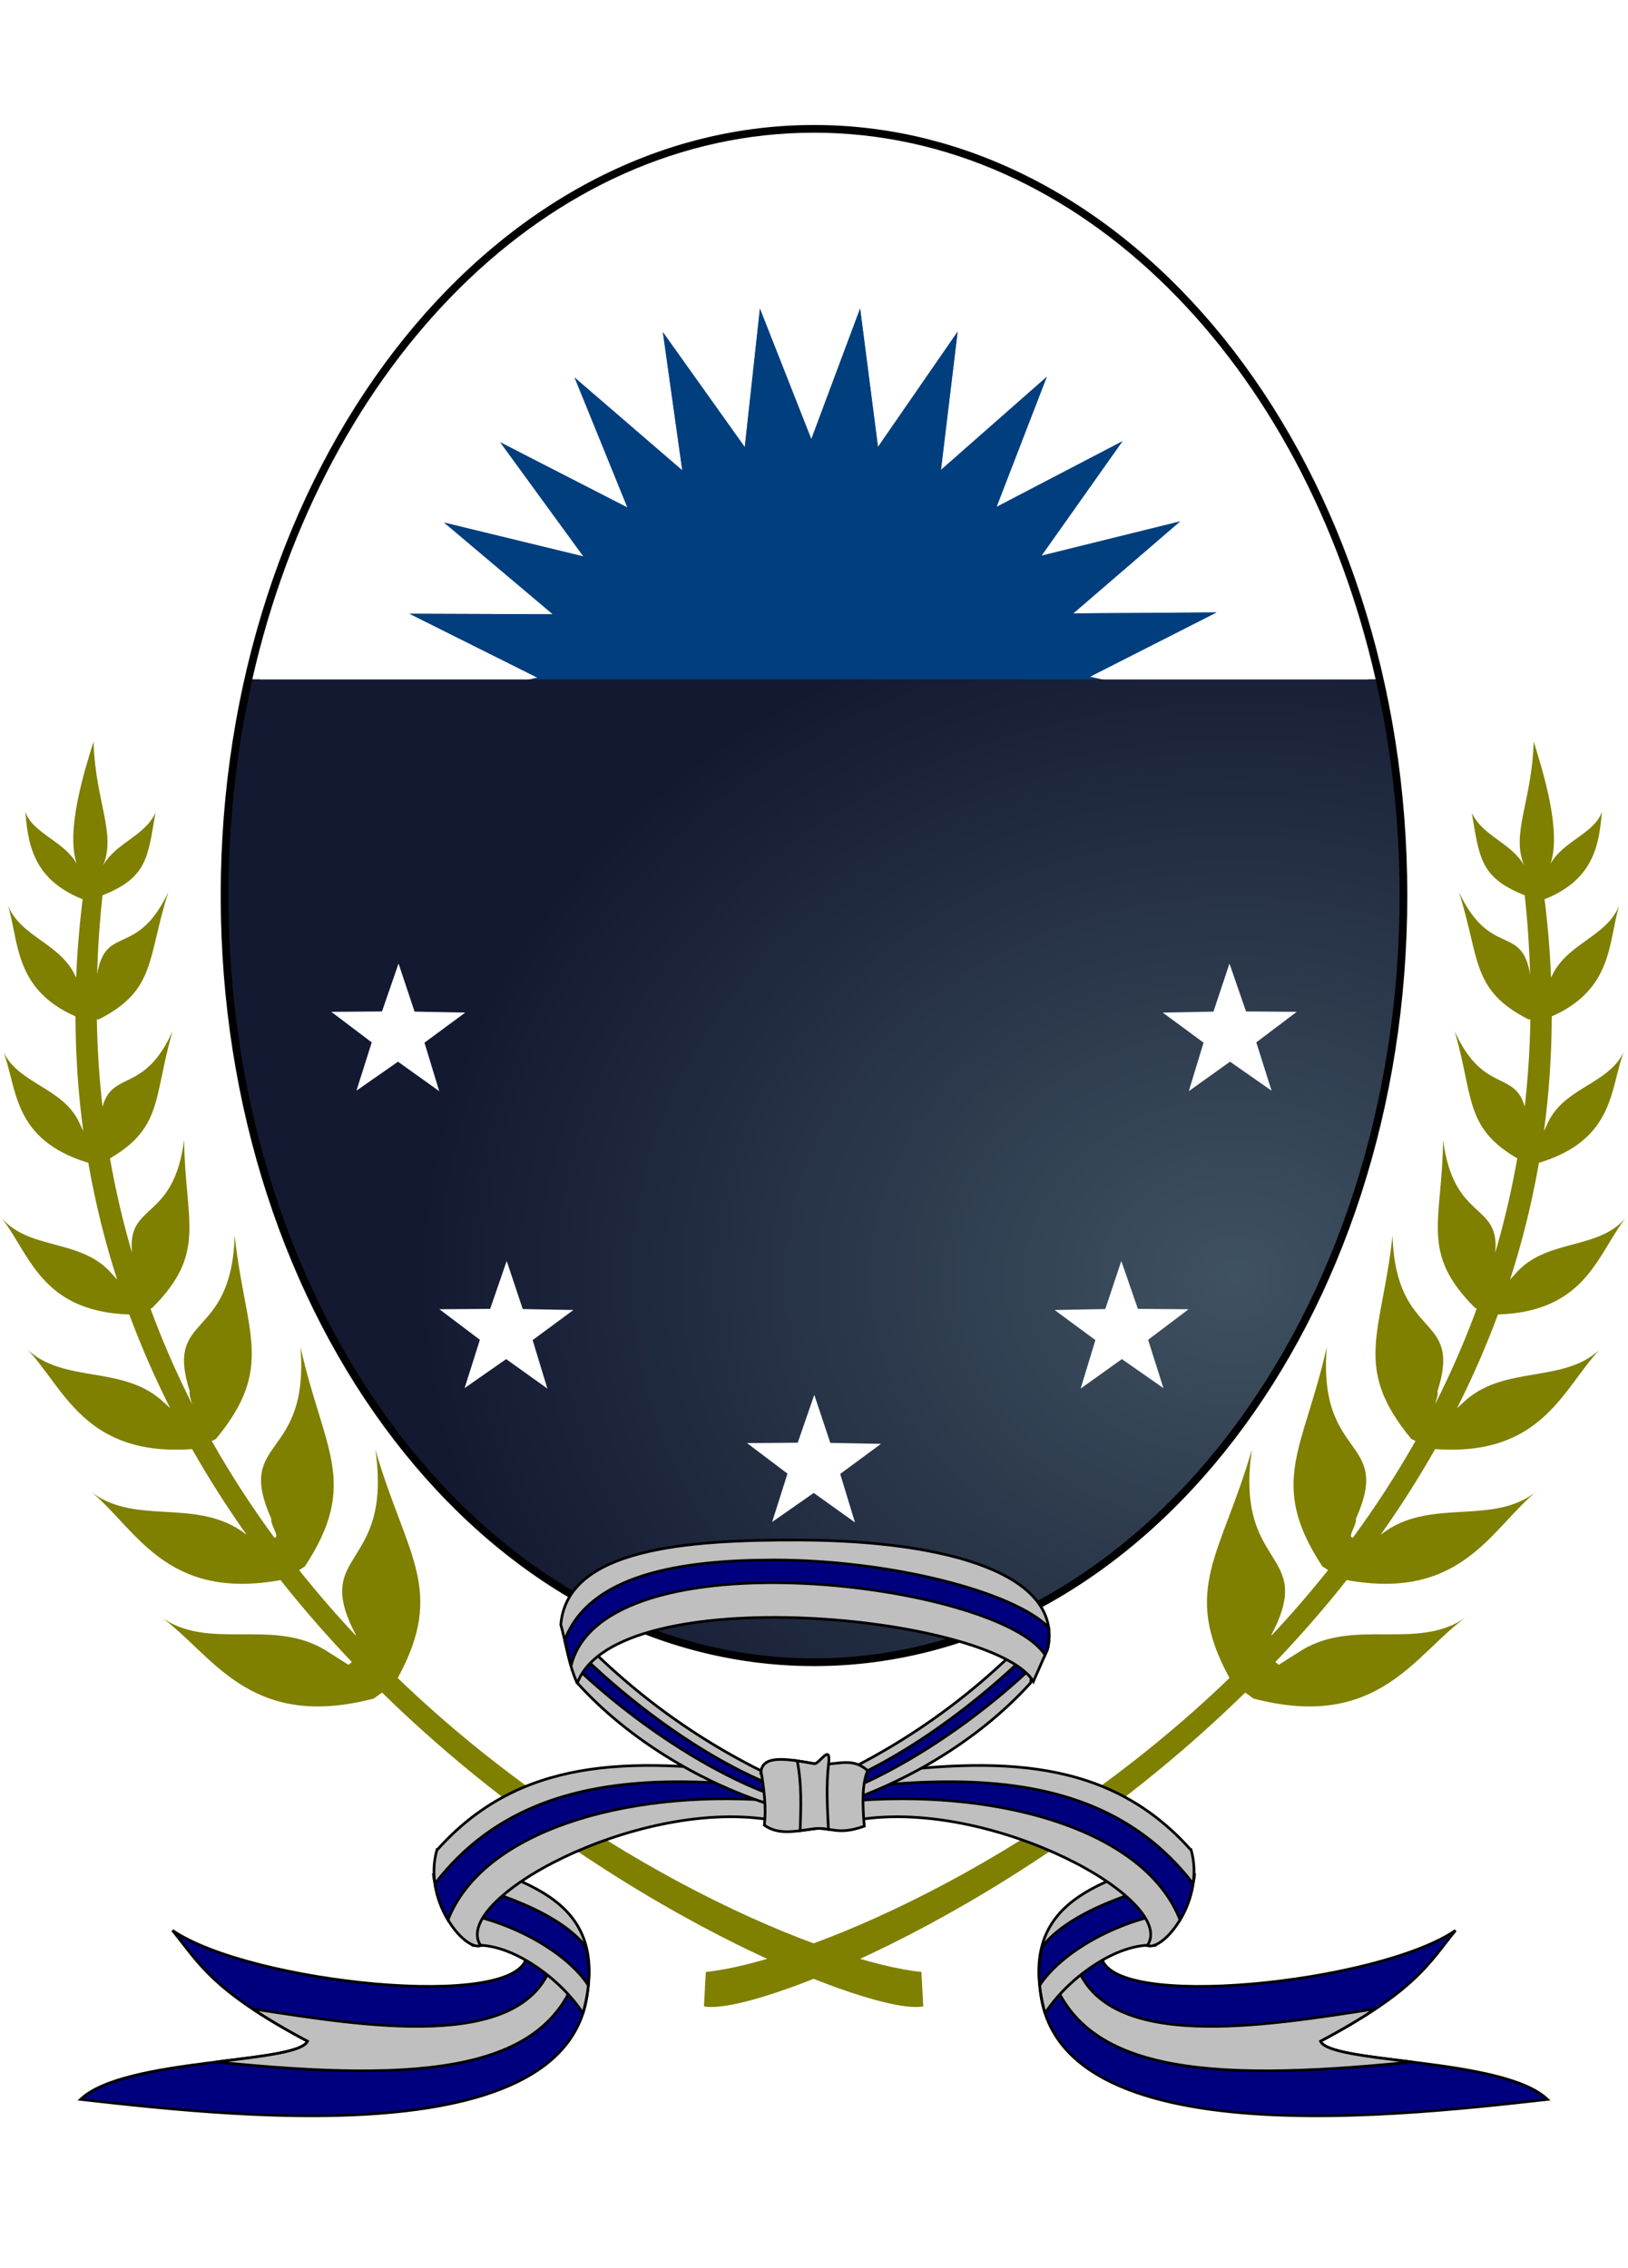
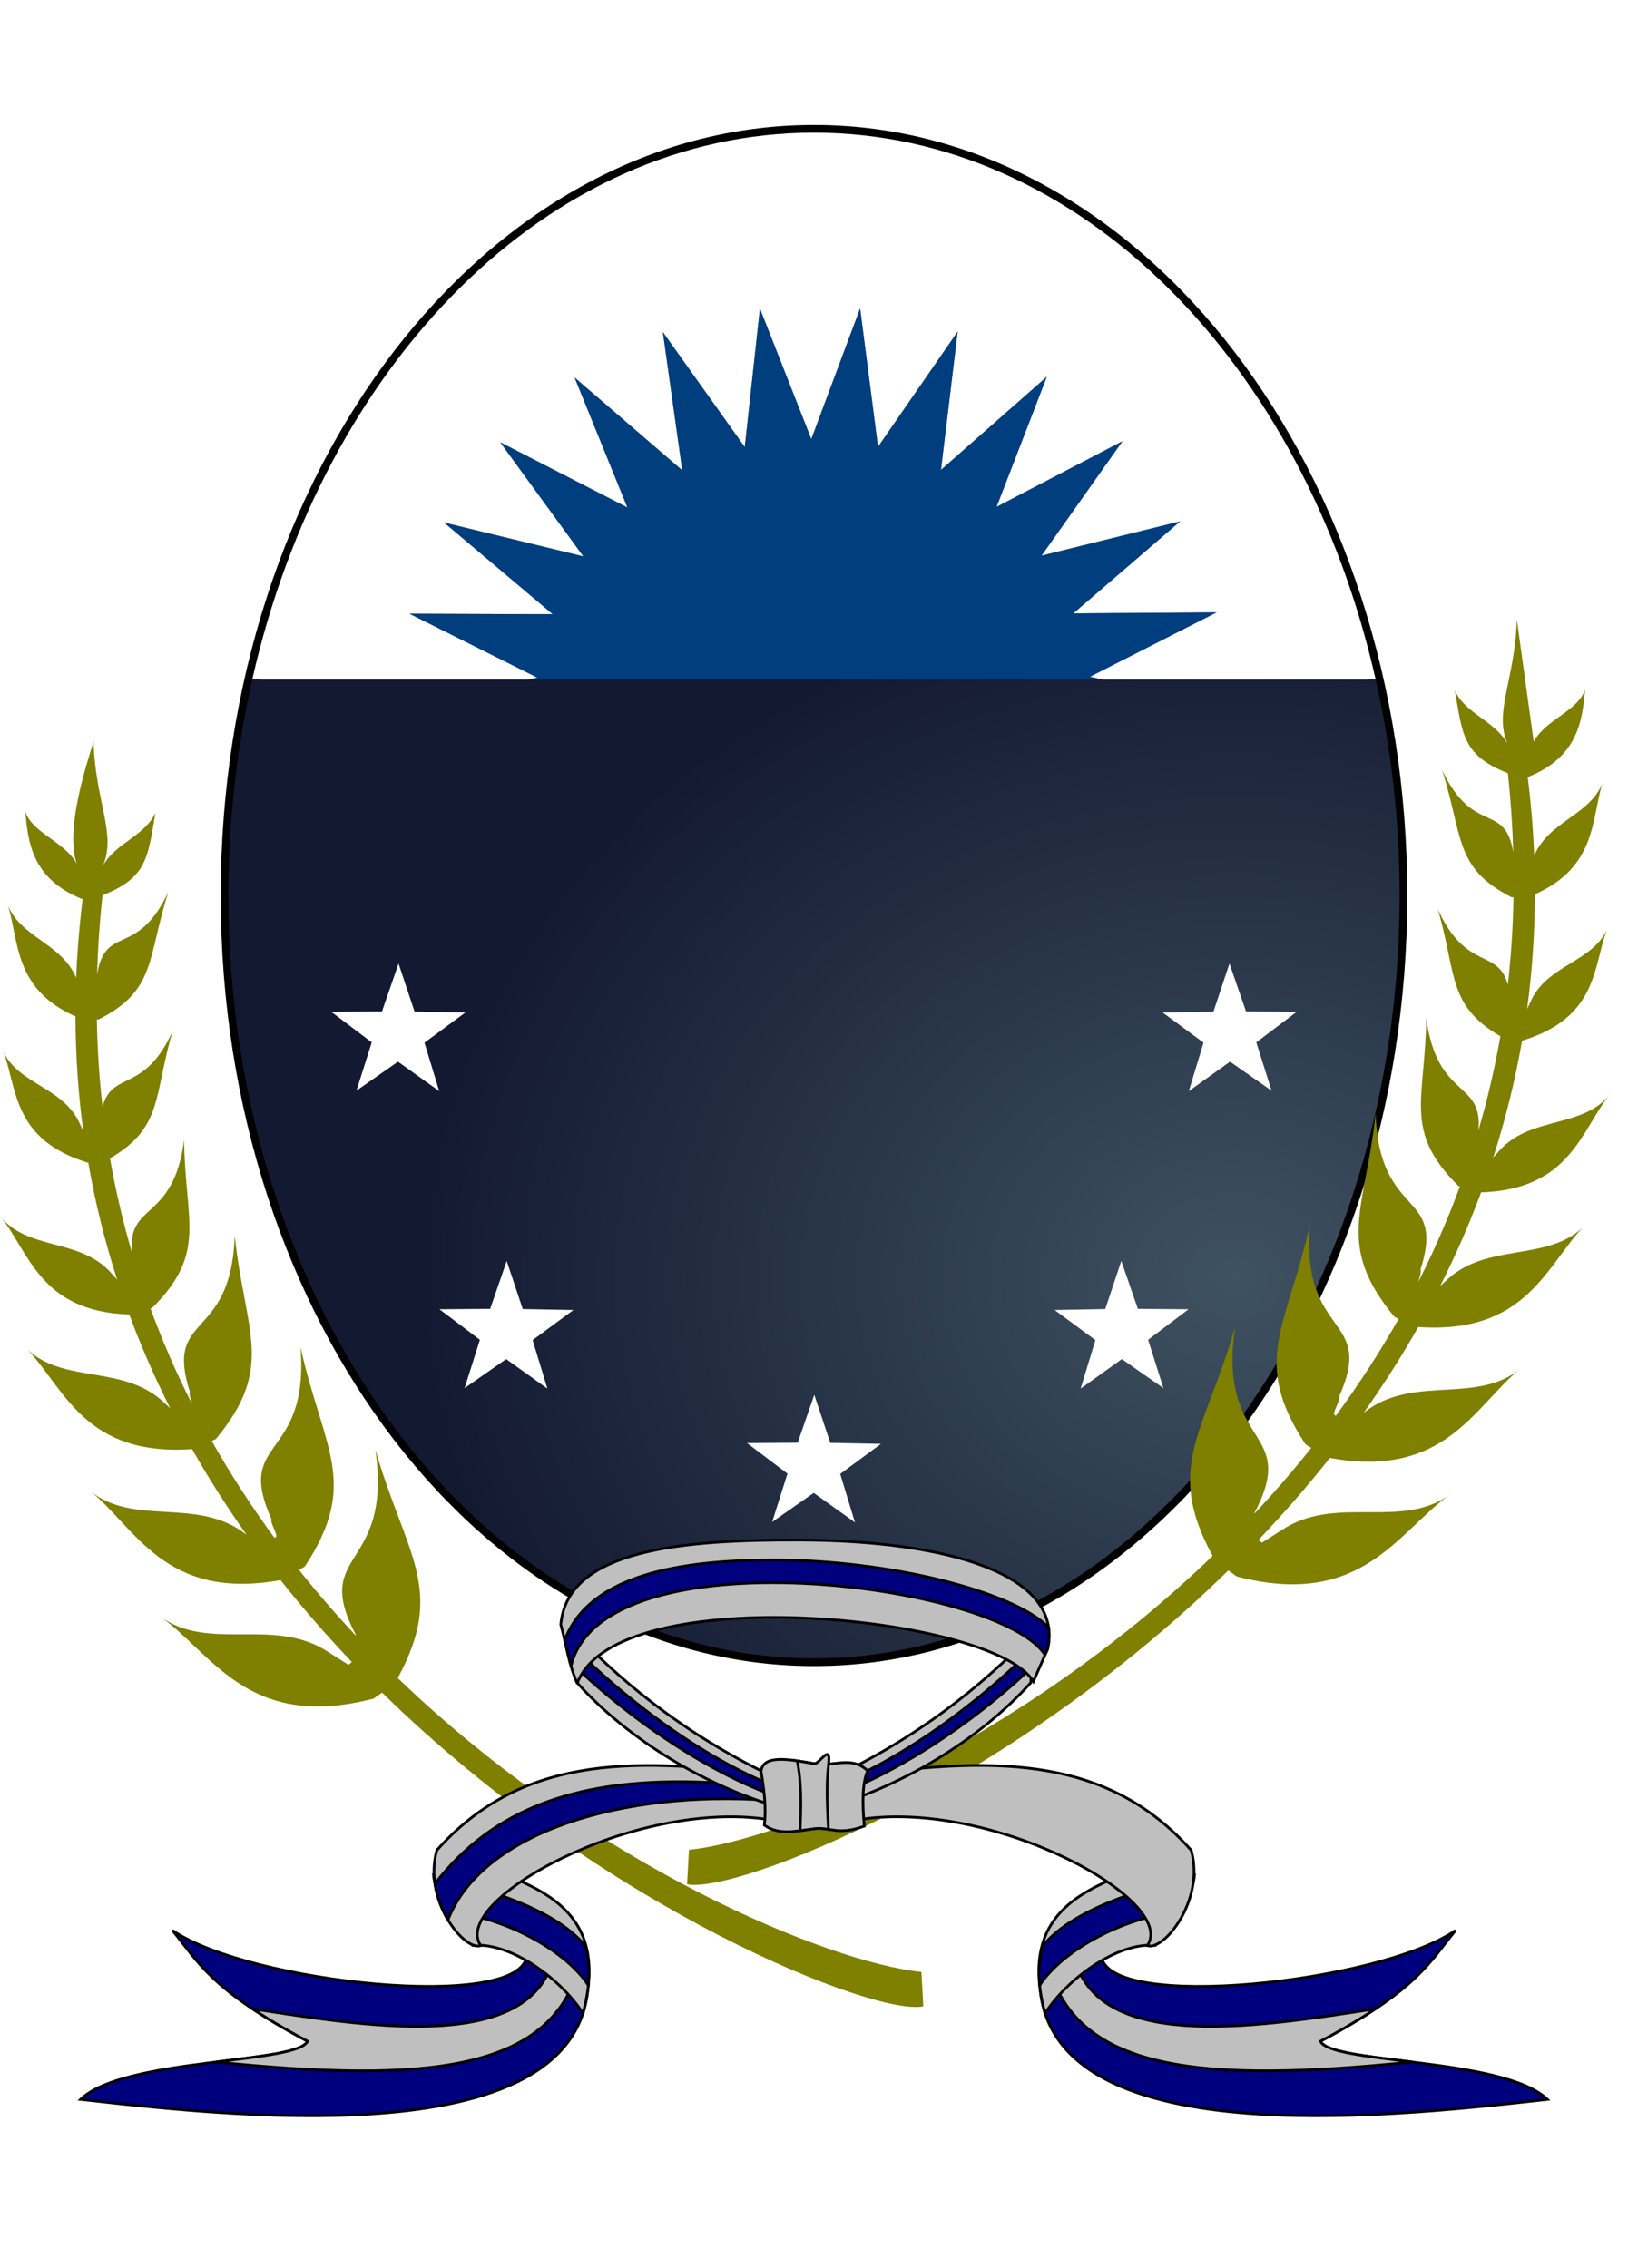
<svg xmlns="http://www.w3.org/2000/svg" xmlns:xlink="http://www.w3.org/1999/xlink" width="608.19" height="847.223">
  <title>Escudo de la Municipalida de Santa Luc  a</title>
  <defs>
    <linearGradient id="linearGradient7520">
      <stop offset="0" id="stop7522" stop-color="#3f5261" />
      <stop offset="1" id="stop7524" stop-color="#131931" />
    </linearGradient>
    <linearGradient id="linearGradient7486">
      <stop id="stop7508" offset="0" stop-opacity="0.498" stop-color="#1d282f" />
      <stop offset="1" id="stop7490" stop-opacity="0" stop-color="#000000" />
    </linearGradient>
    <linearGradient id="linearGradient5216">
      <stop id="stop5218" offset="0" stop-color="#ddeeff" />
      <stop id="stop5220" offset="0.327" stop-color="#784421" />
      <stop id="stop5222" offset="0.689" stop-color="#502d16" />
      <stop id="stop5224" offset="1" stop-color="#d38d5f" />
    </linearGradient>
    <radialGradient xlink:href="#linearGradient1075" r="157.65" id="radialGradient675" fy="323.569" fx="336.859" cy="323.569" cx="336.859" gradientUnits="userSpaceOnUse" />
    <linearGradient xlink:href="#linearGradient909" id="linearGradient1040" />
    <linearGradient y2="1.405" y1="-0.126" xlink:href="#linearGradient909" x2="0.434" x1="0.414" id="linearGradient1025" gradientTransform="scale(0.947,1.055)" />
    <radialGradient xlink:href="#linearGradient1075" r="150.006" id="radialGradient1106" fy="363.158" fx="311.514" cy="287.594" cx="356.12" gradientUnits="userSpaceOnUse" />
    <radialGradient xlink:href="#shade" r="43.765" id="radialGradient1096" fy="224.703" fx="186.362" cy="249.693" cx="185.378" gradientUnits="userSpaceOnUse" />
    <radialGradient xlink:href="#shade" r="0.539" id="radialGradient978" fy="0.867" fx="0.518" cy="0.467" cx="0.507" />
    <linearGradient y2="205.615" y1="193.788" xlink:href="#linearGradient978" x2="229.312" x1="235.005" id="linearGradient977" gradientTransform="scale(0.873,1.145)" gradientUnits="userSpaceOnUse" />
    <linearGradient y2="3.536" y1="0.069" xlink:href="#linearGradient909" x2="0.517" x1="0.524" id="linearGradient1089" gradientTransform="scale(0.947,1.055)" />
    <linearGradient y2="1.383" y1="-0.101" xlink:href="#linearGradient909" x2="0.428" x1="0.409" id="linearGradient908" gradientTransform="scale(0.962,1.039)" />
    <linearGradient y2="1.357" y1="-0.067" xlink:href="#linearGradient909" x2="0.422" x1="0.403" id="linearGradient907" gradientTransform="scale(0.982,1.019)" />
    <radialGradient xlink:href="#linearGradient929" r="61.102" id="radialGradient987" fy="252.555" fx="191.873" cy="252.102" cx="192.294" gradientTransform="scale(1.04,0.962)" gradientUnits="userSpaceOnUse" />
    <radialGradient xlink:href="#shade" r="71.206" id="radialGradient840" fy="233.044" fx="198.538" cy="231.479" cx="196.191" gradientTransform="scale(1.001,0.999)" gradientUnits="userSpaceOnUse" />
    <linearGradient y2="1.333" y1="-0.036" xlink:href="#linearGradient909" x2="0.415" x1="0.398" id="linearGradient839" />
    <radialGradient xlink:href="#linearGradient833" r="166.09" id="radialGradient832" fy="223.891" fx="357.013" cy="223.891" cx="357.013" gradientUnits="userSpaceOnUse" />
    <radialGradient xlink:href="#linearGradient826" r="82.234" id="radialGradient829" fy="441.812" fx="131.498" cy="503.884" cx="129.045" gradientTransform="scale(1.49,0.671)" gradientUnits="userSpaceOnUse" />
    <linearGradient id="linearGradient826">
      <stop offset="0" id="stop827" stop-opacity="0.785" stop-color="#000000" />
      <stop offset="0.366" id="stop830" stop-opacity="0.355" stop-color="#000000" />
      <stop offset="0.471" id="stop847" stop-opacity="0.248" stop-color="#000000" />
      <stop offset="1" id="stop828" stop-opacity="0" stop-color="#ffffff" />
    </linearGradient>
    <linearGradient id="linearGradient833">
      <stop offset="0" id="stop834" stop-color="#ffffff" />
      <stop offset="0.327" id="stop835" stop-color="#eeeeee" />
      <stop offset="0.689" id="stop837" stop-color="#c7c7c7" />
      <stop offset="1" id="stop836" stop-color="#ffffff" />
    </linearGradient>
    <linearGradient id="shade">
      <stop offset="0" id="stop842" stop-opacity="0" stop-color="#000000" />
      <stop offset="0.686" id="stop846" stop-opacity="0.122" stop-color="#000000" />
      <stop offset="0.867" id="stop852" stop-opacity="0.388" stop-color="#000000" />
      <stop offset="1" id="stop845" stop-opacity="0.702" stop-color="#000000" />
    </linearGradient>
    <linearGradient id="linearGradient909">
      <stop offset="0" id="stop910" stop-opacity="0" stop-color="#000000" />
      <stop offset="1" id="stop913" stop-opacity="0.17" stop-color="#000000" />
    </linearGradient>
    <linearGradient id="linearGradient1024">
      <stop offset="0" id="stop1025" stop-opacity="0" stop-color="#000000" />
      <stop offset="0" id="stop1026" stop-opacity="0.106" stop-color="#000000" />
      <stop offset="1" id="stop1027" stop-opacity="0.216" stop-color="#000000" />
    </linearGradient>
    <linearGradient id="linearGradient1028">
      <stop offset="0" id="stop1029" stop-color="#ffffff" />
      <stop offset="1" id="stop1031" stop-color="#000000" />
    </linearGradient>
    <linearGradient id="linearGradient978">
      <stop offset="0" id="stop979" stop-opacity="0.62" stop-color="#ffffff" />
      <stop offset="1" id="stop980" stop-opacity="0" stop-color="#ffffff" />
    </linearGradient>
    <linearGradient id="linearGradient975">
      <stop offset="0" id="stop976" stop-opacity="0.62" stop-color="#ffffff" />
      <stop offset="1" id="stop977" stop-opacity="0" stop-color="#ffffff" />
    </linearGradient>
    <linearGradient id="linearGradient1075">
      <stop offset="0" id="stop1076" stop-color="#ddeeff" />
      <stop offset="0.327" id="stop1077" stop-color="#aaccee" />
      <stop offset="0.689" id="stop1078" stop-color="#336699" />
      <stop offset="1" id="stop1079" stop-color="#aaccee" />
    </linearGradient>
    <linearGradient id="linearGradient929">
      <stop offset="0" id="stop930" stop-opacity="0" stop-color="#a50000" />
      <stop offset="0.679" id="stop931" stop-opacity="0" stop-color="#aa0000" />
      <stop offset="0.804" id="stop934" stop-opacity="0.19" stop-color="#a40000" />
      <stop offset="0.851" id="stop932" stop-opacity="0.388" stop-color="#9f0000" />
      <stop offset="1" id="stop933" stop-opacity="0" stop-color="#922323" />
    </linearGradient>
    <linearGradient id="linearGradient956">
      <stop offset="0" id="stop957" stop-color="#c2b689" />
      <stop offset="0.686" id="stop958" stop-color="#fff1bf" />
      <stop offset="1" id="stop960" stop-color="#d2c595" />
    </linearGradient>
    <linearGradient y2="0.99" y1="0.633" xlink:href="#linearGradient924" x2="0.926" x1="0.62" id="linearGradient957" />
    <linearGradient id="linearGradient924">
      <stop offset="0" id="stop925" stop-opacity="0" stop-color="#ffffff" />
      <stop offset="1" id="stop926" stop-color="#ffffff" />
    </linearGradient>
    <linearGradient y2="-0.01" y1="0.4" xlink:href="#linearGradient924" x2="0.813" x1="0.567" id="linearGradient955" />
    <linearGradient y2="-0.168" y1="0.58" xlink:href="#linearGradient924" x2="0.451" x1="0.482" id="linearGradient927" />
    <linearGradient y2="-0.054" y1="0.315" xlink:href="#linearGradient924" x2="0.644" x1="0.609" id="linearGradient912" />
    <linearGradient y2="1.108" y1="-0.099" xlink:href="#linearGradient1535" x2="0.356" x1="0.542" id="linearGradient911" />
    <linearGradient id="linearGradient1535">
      <stop offset="0" id="stop1536" stop-color="#9f9f9f" />
      <stop offset="1" id="stop1537" stop-color="#ffffff" />
    </linearGradient>
    <linearGradient y2="0.192" y1="0.898" xlink:href="#linearGradient580" x2="0.451" x1="0.415" id="linearGradient937" />
    <linearGradient id="linearGradient580">
      <stop offset="0" id="stop581" stop-color="#cccccc" />
      <stop offset="1" id="stop582" stop-color="#ffffff" />
    </linearGradient>
    <linearGradient y2="0.109" y1="0.635" xlink:href="#linearGradient1535" x2="0.697" x1="0.373" id="linearGradient682" />
    <linearGradient y2="0.049" y1="0.786" xlink:href="#linearGradient580" x2="0.736" x1="0.331" id="linearGradient895" />
    <linearGradient y2="0.775" y1="0.13" xlink:href="#linearGradient580" x2="0.169" x1="0.732" id="linearGradient683" />
    <linearGradient xlink:href="#linearGradient580" id="linearGradient583" />
    <linearGradient y2="1.034" y1="-0.211" xlink:href="#linearGradient1535" x2="-0.011" x1="0.722" id="linearGradient896" />
    <linearGradient y2="0.475" y1="0.493" xlink:href="#linearGradient580" x2="-0.264" x1="0.944" id="linearGradient589" />
    <linearGradient y2="-0.535" y1="0.549" xlink:href="#linearGradient676" x2="0.482" x1="0.289" id="linearGradient1003" />
    <linearGradient id="linearGradient676">
      <stop offset="0" id="stop677" stop-opacity="0.115" stop-color="#000000" />
      <stop offset="1" id="stop678" stop-opacity="0" stop-color="#000000" />
    </linearGradient>
    <linearGradient y2="-0.165" y1="0.568" xlink:href="#linearGradient676" x2="0.482" x1="0.451" id="linearGradient684" />
    <linearGradient id="linearGradient826-8">
      <stop offset="0" id="stop827-1" stop-opacity="0.785" stop-color="#000000" />
      <stop offset="0.366" id="stop830-0" stop-opacity="0.355" stop-color="#000000" />
      <stop offset="0.471" id="stop847-5" stop-opacity="0.248" stop-color="#000000" />
      <stop offset="1" id="stop828-1" stop-opacity="0" stop-color="#ffffff" />
    </linearGradient>
    <linearGradient id="linearGradient4297">
      <stop offset="0" id="stop4299" stop-opacity="0.785" stop-color="#000000" />
      <stop offset="0.366" id="stop4301" stop-opacity="0.355" stop-color="#000000" />
      <stop offset="0.471" id="stop4303" stop-opacity="0.248" stop-color="#000000" />
      <stop offset="1" id="stop4305" stop-opacity="0" stop-color="#ffffff" />
    </linearGradient>
    <linearGradient id="linearGradient833-1">
      <stop offset="0" id="stop834-8" stop-color="#ffffff" />
      <stop offset="0.327" id="stop835-1" stop-color="#eeeeee" />
      <stop offset="0.689" id="stop837-0" stop-color="#c7c7c7" />
      <stop offset="1" id="stop836-9" stop-color="#ffffff" />
    </linearGradient>
    <linearGradient id="shade-3">
      <stop offset="0" id="stop842-9" stop-opacity="0" stop-color="#000000" />
      <stop offset="0.686" id="stop846-1" stop-opacity="0.122" stop-color="#000000" />
      <stop offset="0.867" id="stop852-2" stop-opacity="0.388" stop-color="#000000" />
      <stop offset="1" id="stop845-6" stop-opacity="0.702" stop-color="#000000" />
    </linearGradient>
    <linearGradient id="linearGradient978-6">
      <stop offset="0" id="stop979-6" stop-opacity="0.62" stop-color="#ffffff" />
      <stop offset="1" id="stop980-5" stop-opacity="0" stop-color="#ffffff" />
    </linearGradient>
    <linearGradient id="linearGradient1075-5">
      <stop offset="0" id="stop1076-4" stop-color="#ddeeff" />
      <stop offset="0.327" id="stop1077-3" stop-color="#aaccee" />
      <stop offset="0.689" id="stop1078-1" stop-color="#336699" />
      <stop offset="1" id="stop1079-9" stop-color="#aaccee" />
    </linearGradient>
    <linearGradient id="linearGradient4330">
      <stop offset="0" id="stop4332" stop-opacity="0" stop-color="#000000" />
      <stop offset="0.686" id="stop4334" stop-opacity="0.122" stop-color="#000000" />
      <stop offset="0.867" id="stop4336" stop-opacity="0.388" stop-color="#000000" />
      <stop offset="1" id="stop4338" stop-opacity="0.702" stop-color="#000000" />
    </linearGradient>
    <linearGradient id="linearGradient4341">
      <stop offset="0" id="stop4343" stop-opacity="0.62" stop-color="#ffffff" />
      <stop offset="1" id="stop4345" stop-opacity="0" stop-color="#ffffff" />
    </linearGradient>
    <linearGradient id="linearGradient929-6">
      <stop offset="0" id="stop930-8" stop-opacity="0" stop-color="#a50000" />
      <stop offset="0.679" id="stop931-7" stop-opacity="0" stop-color="#aa0000" />
      <stop offset="0.804" id="stop934-3" stop-opacity="0.19" stop-color="#a40000" />
      <stop offset="0.851" id="stop932-2" stop-opacity="0.388" stop-color="#9f0000" />
      <stop offset="1" id="stop933-5" stop-opacity="0" stop-color="#922323" />
    </linearGradient>
    <linearGradient id="linearGradient4355">
      <stop offset="0" id="stop4357" stop-opacity="0.785" stop-color="#000000" />
      <stop offset="0.366" id="stop4359" stop-opacity="0.355" stop-color="#000000" />
      <stop offset="0.471" id="stop4361" stop-opacity="0.248" stop-color="#000000" />
      <stop offset="1" id="stop4363" stop-opacity="0" stop-color="#ffffff" />
    </linearGradient>
    <linearGradient id="linearGradient4366">
      <stop offset="0" id="stop4368" stop-opacity="0.785" stop-color="#000000" />
      <stop offset="0.366" id="stop4370" stop-opacity="0.355" stop-color="#000000" />
      <stop offset="0.471" id="stop4372" stop-opacity="0.248" stop-color="#000000" />
      <stop offset="1" id="stop4374" stop-opacity="0" stop-color="#ffffff" />
    </linearGradient>
    <linearGradient id="linearGradient4377">
      <stop offset="0" id="stop4379" stop-color="#ffffff" />
      <stop offset="0.327" id="stop4381" stop-color="#eeeeee" />
      <stop offset="0.689" id="stop4383" stop-color="#c7c7c7" />
      <stop offset="1" id="stop4385" stop-color="#ffffff" />
    </linearGradient>
    <linearGradient id="linearGradient4388">
      <stop offset="0" id="stop4390" stop-opacity="0" stop-color="#000000" />
      <stop offset="0.686" id="stop4392" stop-opacity="0.122" stop-color="#000000" />
      <stop offset="0.867" id="stop4394" stop-opacity="0.388" stop-color="#000000" />
      <stop offset="1" id="stop4396" stop-opacity="0.702" stop-color="#000000" />
    </linearGradient>
    <linearGradient id="linearGradient4399">
      <stop offset="0" id="stop4401" stop-opacity="0.62" stop-color="#ffffff" />
      <stop offset="1" id="stop4403" stop-opacity="0" stop-color="#ffffff" />
    </linearGradient>
    <linearGradient id="linearGradient4406">
      <stop offset="0" id="stop4408" stop-color="#ddeeff" />
      <stop offset="0.327" id="stop4410" stop-color="#aaccee" />
      <stop offset="0.689" id="stop4412" stop-color="#336699" />
      <stop offset="1" id="stop4414" stop-color="#aaccee" />
    </linearGradient>
    <linearGradient id="linearGradient4417">
      <stop offset="0" id="stop4419" stop-opacity="0" stop-color="#000000" />
      <stop offset="0.686" id="stop4421" stop-opacity="0.122" stop-color="#000000" />
      <stop offset="0.867" id="stop4423" stop-opacity="0.388" stop-color="#000000" />
      <stop offset="1" id="stop4425" stop-opacity="0.702" stop-color="#000000" />
    </linearGradient>
    <linearGradient id="linearGradient4428">
      <stop offset="0" id="stop4430" stop-opacity="0.62" stop-color="#ffffff" />
      <stop offset="1" id="stop4432" stop-opacity="0" stop-color="#ffffff" />
    </linearGradient>
    <radialGradient xlink:href="#linearGradient929-6" id="radialGradient4169-5" gradientUnits="userSpaceOnUse" gradientTransform="scale(1.04,0.962)" cx="188.395" cy="303.795" fx="187.923" fy="304.303" r="68.406" />
    <linearGradient id="linearGradient4435">
      <stop offset="0" id="stop4437" stop-opacity="0" stop-color="#a50000" />
      <stop offset="0.679" id="stop4439" stop-opacity="0" stop-color="#aa0000" />
      <stop offset="0.804" id="stop4441" stop-opacity="0.19" stop-color="#a40000" />
      <stop offset="0.851" id="stop4443" stop-opacity="0.388" stop-color="#9f0000" />
      <stop offset="1" id="stop4445" stop-opacity="0" stop-color="#922323" />
    </linearGradient>
    <linearGradient id="linearGradient826-8-0">
      <stop offset="0" id="stop827-1-2" stop-opacity="0.785" stop-color="#000000" />
      <stop offset="0.366" id="stop830-0-5" stop-opacity="0.355" stop-color="#000000" />
      <stop offset="0.471" id="stop847-5-9" stop-opacity="0.248" stop-color="#000000" />
      <stop offset="1" id="stop828-1-8" stop-opacity="0" stop-color="#ffffff" />
    </linearGradient>
    <linearGradient id="linearGradient4747">
      <stop offset="0" id="stop4749" stop-opacity="0.785" stop-color="#000000" />
      <stop offset="0.366" id="stop4751" stop-opacity="0.355" stop-color="#000000" />
      <stop offset="0.471" id="stop4753" stop-opacity="0.248" stop-color="#000000" />
      <stop offset="1" id="stop4755" stop-opacity="0" stop-color="#ffffff" />
    </linearGradient>
    <linearGradient id="linearGradient833-1-8">
      <stop offset="0" id="stop834-8-6" stop-color="#ffffff" />
      <stop offset="0.327" id="stop835-1-1" stop-color="#eeeeee" />
      <stop offset="0.689" id="stop837-0-6" stop-color="#c7c7c7" />
      <stop offset="1" id="stop836-9-6" stop-color="#ffffff" />
    </linearGradient>
    <linearGradient id="shade-3-3">
      <stop offset="0" id="stop842-9-4" stop-opacity="0" stop-color="#000000" />
      <stop offset="0.686" id="stop846-1-0" stop-opacity="0.122" stop-color="#000000" />
      <stop offset="0.867" id="stop852-2-9" stop-opacity="0.388" stop-color="#000000" />
      <stop offset="1" id="stop845-6-6" stop-opacity="0.702" stop-color="#000000" />
    </linearGradient>
    <linearGradient id="linearGradient978-6-2">
      <stop offset="0" id="stop979-6-6" stop-opacity="0.62" stop-color="#ffffff" />
      <stop offset="1" id="stop980-5-4" stop-opacity="0" stop-color="#ffffff" />
    </linearGradient>
    <linearGradient id="linearGradient1075-5-3">
      <stop offset="0" id="stop1076-4-0" stop-color="#ddeeff" />
      <stop offset="0.327" id="stop1077-3-5" stop-color="#aaccee" />
      <stop offset="0.689" id="stop1078-1-0" stop-color="#336699" />
      <stop offset="1" id="stop1079-9-7" stop-color="#aaccee" />
    </linearGradient>
    <linearGradient id="linearGradient4780">
      <stop offset="0" id="stop4782" stop-opacity="0" stop-color="#000000" />
      <stop offset="0.686" id="stop4784" stop-opacity="0.122" stop-color="#000000" />
      <stop offset="0.867" id="stop4786" stop-opacity="0.388" stop-color="#000000" />
      <stop offset="1" id="stop4788" stop-opacity="0.702" stop-color="#000000" />
    </linearGradient>
    <linearGradient id="linearGradient4791">
      <stop offset="0" id="stop4793" stop-opacity="0.62" stop-color="#ffffff" />
      <stop offset="1" id="stop4795" stop-opacity="0" stop-color="#ffffff" />
    </linearGradient>
    <radialGradient r="68.406" fy="304.303" fx="187.923" cy="303.795" cx="188.395" gradientTransform="scale(1.04,0.962)" gradientUnits="userSpaceOnUse" id="radialGradient4469-0" xlink:href="#linearGradient929-6-2" />
    <linearGradient id="linearGradient929-6-2">
      <stop offset="0" id="stop930-8-3" stop-opacity="0" stop-color="#a50000" />
      <stop offset="0.679" id="stop931-7-5" stop-opacity="0" stop-color="#aa0000" />
      <stop offset="0.804" id="stop934-3-4" stop-opacity="0.19" stop-color="#a40000" />
      <stop offset="0.851" id="stop932-2-3" stop-opacity="0.388" stop-color="#9f0000" />
      <stop offset="1" id="stop933-5-0" stop-opacity="0" stop-color="#922323" />
    </linearGradient>
    <linearGradient id="linearGradient4805">
      <stop offset="0" id="stop4807" stop-opacity="0.785" stop-color="#000000" />
      <stop offset="0.366" id="stop4809" stop-opacity="0.355" stop-color="#000000" />
      <stop offset="0.471" id="stop4811" stop-opacity="0.248" stop-color="#000000" />
      <stop offset="1" id="stop4813" stop-opacity="0" stop-color="#ffffff" />
    </linearGradient>
    <linearGradient id="linearGradient4816">
      <stop offset="0" id="stop4818" stop-opacity="0.785" stop-color="#000000" />
      <stop offset="0.366" id="stop4820" stop-opacity="0.355" stop-color="#000000" />
      <stop offset="0.471" id="stop4822" stop-opacity="0.248" stop-color="#000000" />
      <stop offset="1" id="stop4824" stop-opacity="0" stop-color="#ffffff" />
    </linearGradient>
    <linearGradient id="linearGradient4827">
      <stop offset="0" id="stop4829" stop-color="#ffffff" />
      <stop offset="0.327" id="stop4831" stop-color="#eeeeee" />
      <stop offset="0.689" id="stop4833" stop-color="#c7c7c7" />
      <stop offset="1" id="stop4835" stop-color="#ffffff" />
    </linearGradient>
    <linearGradient id="linearGradient4838">
      <stop offset="0" id="stop4840" stop-opacity="0" stop-color="#000000" />
      <stop offset="0.686" id="stop4842" stop-opacity="0.122" stop-color="#000000" />
      <stop offset="0.867" id="stop4844" stop-opacity="0.388" stop-color="#000000" />
      <stop offset="1" id="stop4846" stop-opacity="0.702" stop-color="#000000" />
    </linearGradient>
    <linearGradient id="linearGradient4849">
      <stop offset="0" id="stop4851" stop-opacity="0.62" stop-color="#ffffff" />
      <stop offset="1" id="stop4853" stop-opacity="0" stop-color="#ffffff" />
    </linearGradient>
    <linearGradient id="linearGradient4856">
      <stop offset="0" id="stop4858" stop-color="#ddeeff" />
      <stop offset="0.327" id="stop4860" stop-color="#aaccee" />
      <stop offset="0.689" id="stop4862" stop-color="#336699" />
      <stop offset="1" id="stop4864" stop-color="#aaccee" />
    </linearGradient>
    <linearGradient id="linearGradient4867">
      <stop offset="0" id="stop4869" stop-opacity="0" stop-color="#000000" />
      <stop offset="0.686" id="stop4871" stop-opacity="0.122" stop-color="#000000" />
      <stop offset="0.867" id="stop4873" stop-opacity="0.388" stop-color="#000000" />
      <stop offset="1" id="stop4875" stop-opacity="0.702" stop-color="#000000" />
    </linearGradient>
    <linearGradient id="linearGradient4878">
      <stop offset="0" id="stop4880" stop-opacity="0.62" stop-color="#ffffff" />
      <stop offset="1" id="stop4882" stop-opacity="0" stop-color="#ffffff" />
    </linearGradient>
    <linearGradient id="linearGradient4885">
      <stop offset="0" id="stop4887" stop-opacity="0" stop-color="#a50000" />
      <stop offset="0.679" id="stop4889" stop-opacity="0" stop-color="#aa0000" />
      <stop offset="0.804" id="stop4891" stop-opacity="0.19" stop-color="#a40000" />
      <stop offset="0.851" id="stop4893" stop-opacity="0.388" stop-color="#9f0000" />
      <stop offset="1" id="stop4895" stop-opacity="0" stop-color="#922323" />
    </linearGradient>
    <radialGradient xlink:href="#linearGradient826-8-0" id="radialGradient5337" gradientUnits="userSpaceOnUse" gradientTransform="matrix(0.687,0,0,0.141,248.093,410.45)" cx="89.402" cy="659.416" fx="91.736" fy="600.331" r="78.276" />
    <radialGradient xlink:href="#linearGradient826-8-0" id="radialGradient5339" gradientUnits="userSpaceOnUse" gradientTransform="matrix(0.465,0,0,0.208,248.093,410.45)" cx="129.045" cy="503.884" fx="131.498" fy="441.812" r="82.234" />
    <radialGradient xlink:href="#linearGradient833-1-8" id="radialGradient5341" gradientUnits="userSpaceOnUse" cx="357.013" cy="223.891" fx="357.013" fy="223.891" r="166.09" />
    <radialGradient xlink:href="#shade-3-3" id="radialGradient5343" gradientUnits="userSpaceOnUse" gradientTransform="matrix(0.313,0,0,0.31,248.093,410.45)" cx="196.191" cy="231.479" fx="198.538" fy="233.044" r="71.206" />
    <linearGradient xlink:href="#linearGradient978-6-2" id="linearGradient5345" x1="0.623" y1="-0.117" x2="0.261" y2="0.637" />
    <radialGradient xlink:href="#linearGradient5216" id="radialGradient5347" gradientUnits="userSpaceOnUse" cx="356.12" cy="287.594" fx="311.514" fy="363.158" r="150.006" />
    <radialGradient xlink:href="#shade-3-3" id="radialGradient5349" gradientUnits="userSpaceOnUse" gradientTransform="matrix(0.312,0,0,0.311,248.093,410.45)" cx="185.378" cy="249.693" fx="186.362" fy="224.703" r="43.765" />
    <linearGradient xlink:href="#linearGradient978-6-2" id="linearGradient5351" x1="0.623" y1="-0.117" x2="0.261" y2="0.637" />
    <radialGradient xlink:href="#linearGradient929-6-2" id="radialGradient5353" gradientUnits="userSpaceOnUse" gradientTransform="matrix(0.325,0,0,0.299,248.093,410.45)" cx="192.294" cy="252.102" fx="191.873" fy="252.555" r="61.102" />
    <radialGradient xlink:href="#linearGradient826-8-0" id="radialGradient5355" gradientUnits="userSpaceOnUse" gradientTransform="matrix(-0.473,0,0,0.212,435.398,418.9)" cx="129.045" cy="503.884" fx="131.498" fy="441.812" r="82.234" />
    <radialGradient xlink:href="#linearGradient833-1-8" id="radialGradient5357" gradientUnits="userSpaceOnUse" cx="357.013" cy="223.891" fx="357.013" fy="223.891" r="166.09" />
    <radialGradient xlink:href="#shade-3-3" id="radialGradient5359" gradientUnits="userSpaceOnUse" gradientTransform="matrix(-0.318,0,0,0.316,435.398,418.9)" cx="196.191" cy="231.479" fx="198.538" fy="233.044" r="71.206" />
    <linearGradient xlink:href="#linearGradient978-6-2" id="linearGradient5361" x1="0.377" y1="-0.117" x2="0.739" y2="0.637" />
    <radialGradient xlink:href="#linearGradient5216" id="radialGradient5363" gradientUnits="userSpaceOnUse" cx="356.12" cy="287.594" fx="311.514" fy="363.158" r="150.006" />
    <radialGradient xlink:href="#shade-3-3" id="radialGradient5365" gradientUnits="userSpaceOnUse" gradientTransform="matrix(-0.318,0,0,0.316,435.398,418.9)" cx="185.378" cy="249.693" fx="186.362" fy="224.703" r="43.765" />
    <linearGradient xlink:href="#linearGradient978-6-2" id="linearGradient5367" x1="0.377" y1="-0.117" x2="0.739" y2="0.637" />
    <radialGradient xlink:href="#linearGradient929-6-2" id="radialGradient5369" gradientUnits="userSpaceOnUse" gradientTransform="matrix(-0.33,0,0,0.304,435.398,418.9)" cx="192.294" cy="252.102" fx="191.873" fy="252.555" r="61.102" />
    <radialGradient xlink:href="#linearGradient7520" id="radialGradient7526" cx="461.047" cy="465.525" fx="461.047" fy="465.525" r="218.766" gradientTransform="matrix(1.392,0,0,1.178,-180.539,-70.94)" gradientUnits="userSpaceOnUse" />
    <filter id="filter7542" x="-0.155" width="1.311" y="-0.156" height="1.313" color-interpolation-filters="sRGB">
      <feGaussianBlur stdDeviation="24.668" id="feGaussianBlur7544" />
    </filter>
    <radialGradient xlink:href="#linearGradient5216" id="svg_1" gradientUnits="userSpaceOnUse" cx="356.12" cy="287.594" fx="311.514" fy="363.158" r="150.006" />
    <radialGradient xlink:href="#linearGradient833-1-8" id="svg_2" gradientUnits="userSpaceOnUse" cx="357.013" cy="223.891" fx="357.013" fy="223.891" r="166.09" />
  </defs>
  <g>
    <title>Layer 1</title>
    <g id="layer1" display="inline" />
    <g id="layer3" display="inline" />
    <g id="layer2" display="inline">
      <path id="path2830" d="m522.862,334.578c0,157.401 -97.945,285 -218.766,285c-120.821,0 -218.766,-127.599 -218.766,-285c0,-157.401 97.945,-285 218.766,-285c120.821,0 218.766,127.599 218.766,285z" stroke-miterlimit="4" stroke-width="5.76" stroke="#000000" fill-rule="nonzero" fill="#ffffff" />
    </g>
    <g id="layer11" display="inline">
      <path d="m304.082,49.573c-99.3,0 -183.124,86.193 -209.844,204.281l419.687,0c-26.721,-118.087 -110.544,-204.281 -209.844,-204.281z" id="rect3628" fill-rule="evenodd" fill="#ffffff" />
    </g>
    <g externalResourcesRequired="false" id="layer9" display="inline">
      <path id="path6866" d="m421.298,365.138l-47.517,-24.37l19.734,48.558l-40.229,-34.675l7.248,51.648l-30.602,-42.965l-5.66,51.737l-19.197,-48.758l-18.238,48.819l-6.676,-51.717l-29.757,43.064l6.233,-51.67l-39.546,34.806l18.779,-48.621l-47.037,24.525l30.235,-42.746l-51.794,12.819l39.933,-34.387l-53.542,0.368l47.31,-24.029l-52.177,-12.104l51.938,-12.275l-47.781,-23.873l53.547,0.193l-40.607,-34.255l52.045,12.649l-31.074,-42.646l47.517,24.37l-19.734,-48.558l40.229,34.675l-7.248,-51.648l30.602,42.965l5.66,-51.737l19.197,48.758l18.238,-48.819l6.676,51.717l29.757,-43.064l-6.233,51.67l39.546,-34.806l-18.779,48.621l47.037,-24.525l-30.235,42.746l51.794,-12.819l-39.933,34.387l53.542,-0.368l-47.31,24.029l52.177,12.104l-51.938,12.275l47.781,23.873l-53.547,-0.193l40.607,34.255l-52.045,-12.649l31.073,42.646z" stroke-width="0.5" fill-rule="nonzero" fill="#003f7f" />
      <path d="m421.298,365.138l-47.517,-24.37l19.734,48.558l-40.229,-34.675l7.248,51.648l-30.602,-42.965l-5.66,51.737l-19.197,-48.758l-18.238,48.819l-6.676,-51.717l-29.757,43.064l6.233,-51.67l-39.546,34.806l18.779,-48.621l-47.037,24.525l30.235,-42.746l-51.794,12.819l39.933,-34.387l-53.542,0.368l47.31,-24.029l-52.177,-12.104l51.938,-12.275l-47.781,-23.873l53.547,0.193l-40.607,-34.255l52.045,12.649l-31.074,-42.646l47.517,24.37l-19.734,-48.558l40.229,34.675l-7.248,-51.648l30.602,42.965l5.66,-51.737l19.197,48.758l18.238,-48.819l6.676,51.717l29.757,-43.064l-6.233,51.67l39.546,-34.806l-18.779,48.621l47.037,-24.525l-30.235,42.746l51.794,-12.819l-39.933,34.387l53.542,-0.368l-47.31,24.029l52.177,12.104l-51.938,12.275l47.781,23.873l-53.547,-0.193l40.607,34.255l-52.045,-12.649l31.073,42.646z" id="path7528" filter="url(#filter7542)" stroke-width="0.5" fill-rule="nonzero" fill="#003f7f" opacity="0.852" />
    </g>
    <g externalResourcesRequired="false" id="layer10" display="inline">
      <path d="m513.926,253.854c-1.481,-6.339 -1.44,-6.345 0,0zm0,0l-419.687,0c-5.791,25.593 -8.906,52.682 -8.906,80.719c0,157.401 97.929,285 218.75,285c120.821,0 218.781,-127.599 218.781,-285c0,-28.038 -3.146,-55.125 -8.938,-80.719z" id="path6868" stroke-width="2.88" fill-rule="nonzero" fill="url(#radialGradient7526)" />
    </g>
    <g externalResourcesRequired="false" id="layer6" display="inline">
      <path id="path5389" d="m444.11,407.662l15.403,-11.013l15.527,10.838l-5.716,-18.05l15.107,-11.416l-18.936,-0.143l-6.19,-17.893l-5.987,17.962l-18.933,0.357l15.235,11.244l-5.511,18.114zm-40.406,111.117l15.403,-11.013l15.527,10.838l-5.716,-18.05l15.107,-11.416l-18.936,-0.143l-6.19,-17.893l-5.987,17.962l-18.933,0.357l15.235,11.244l-5.511,18.114zm-199.213,0l-15.403,-11.013l-15.527,10.838l5.716,-18.05l-15.107,-11.416l18.936,-0.143l6.19,-17.893l5.987,17.962l18.933,0.357l-15.235,11.244l5.511,18.114l-0,0zm-40.406,-111.117l-15.403,-11.013l-15.527,10.838l5.716,-18.05l-15.107,-11.416l18.936,-0.143l6.19,-17.893l5.987,17.962l18.933,0.357l-15.235,11.244l5.511,18.114zm155.311,161.119l-15.403,-11.013l-15.527,10.838l5.716,-18.05l-15.107,-11.416l18.936,-0.143l6.19,-17.893l5.987,17.962l18.933,0.357l-15.235,11.244l5.511,18.114z" stroke-width="2.169" fill-rule="nonzero" fill="#ffffff" />
    </g>
    <g externalResourcesRequired="false" id="layer8" display="inline">
      <g externalResourcesRequired="false" id="g6832" transform="matrix(1.013 0 0 1 -9.219 2.61719e-006)" display="inline">
        <path id="path4772" d="m43.597,277.042c-3.314,10.851 -10.337,33.193 -6.219,45.625c-4.785,-8.567 -16.225,-11.245 -18.969,-19.469c1.06,10.938 2.158,24.991 20.906,32.656l0.281,-0.031c-1.227,10.015 -2.03,19.845 -2.406,29.5l-0.094,-0.25c-5.535,-12.76 -20.349,-14.812 -25.094,-26.906c4.146,13.309 2.054,31.326 24.937,41.562c0.046,14.715 1.02,28.999 2.875,42.844l-1.844,-3.938c-6.356,-12.479 -22.099,-13.804 -27.594,-25.656c5.109,13.633 3.221,32.732 31.125,41.406l0.156,0c2.594,15.096 6.181,29.668 10.656,43.688l-2.938,-3.281c-11.63,-12.169 -30.401,-7.71 -40.281,-20.5c10.756,13.119 14.38,35.689 47.687,36.812c4.424,12.093 9.486,23.749 15.094,35l-3.5,-3.219c-14.722,-12.732 -35.684,-6.154 -48.969,-18.531c13.567,14.717 21.19,39.851 60.531,37.031c6.227,11.114 12.967,21.801 20.125,32.031l-2.031,-1.5c-17.815,-12.239 -40.252,-1.707 -56.031,-15.188c17.09,13.762 27.633,41.497 70.563,33.594c8.383,10.749 17.217,20.957 26.312,30.625l-1.25,1.031l-8.875,-5.688c-19.805,-11.878 -43.035,0.836 -60.75,-12.5c19.337,13.696 32.421,43.072 78.875,30.812l3.125,-2.25c82.31,81.693 182.265,120.985 199.594,117.219l-0.688,-12.844c-34.225,-3.545 -120.98,-39.408 -193.125,-109.812c17.891,-33.283 3.033,-45.803 -8.25,-85.344c6.451,45.481 -23.782,37.23 -7.219,69.188c-0.011,0.086 -0.032,0.189 -0.031,0.281c-7.184,-7.78 -14.179,-15.947 -20.875,-24.469l2.125,-1.344c20.325,-31.397 6.799,-43.688 -1.625,-82.031c3.402,42.858 -24.379,33.41 -10.75,64.219c-0.354,1.844 2.232,5.522 1.812,6.719l-0.625,0.438c-8.295,-11.452 -16.072,-23.516 -23.156,-36.219l1.531,-0.75c22.013,-26.911 10.769,-39.678 6.937,-75.969c-1.274,39.944 -25.978,28.352 -16.562,58.219c-0.358,1.154 0.484,3.24 0.875,4.781c-5.726,-11.44 -10.875,-23.352 -15.375,-35.75l0.594,-0.219c20.497,-20.694 12.124,-32.21 11.812,-62.781c-3.924,30.762 -21.062,23.072 -19.219,42.156c-3.292,-11.385 -6.026,-23.145 -8.125,-35.281c19.605,-11.551 16.043,-23.148 23.094,-47.531c-10.432,23.454 -22.146,14.5 -25.844,28.281c-1.204,-10.613 -1.894,-21.499 -2.094,-32.656l0.75,-0.031c21.175,-10.916 17.776,-22.652 25.594,-47.5c-11.567,24.76 -23.135,11.727 -26.25,30.75c0.279,-9.665 0.914,-19.536 2,-29.594c16.6,-6.613 16.679,-14.304 19.531,-30.812c-4.138,8.837 -14.343,11.005 -19.313,19.625c4.932,-11.928 -2.896,-23.905 -3.531,-46.25l0,-0z" fill="#7f7f00" />
-         <path d="m574.706,277.042c3.314,10.851 10.337,33.193 6.219,45.625c4.785,-8.567 16.225,-11.245 18.969,-19.469c-1.06,10.938 -2.158,24.991 -20.906,32.656l-0.281,-0.031c1.227,10.015 2.03,19.845 2.406,29.5l0.094,-0.25c5.535,-12.76 20.349,-14.812 25.094,-26.906c-4.146,13.309 -2.055,31.326 -24.938,41.562c-0.046,14.715 -1.02,28.999 -2.875,42.844l1.844,-3.938c6.356,-12.479 22.099,-13.804 27.594,-25.656c-5.109,13.633 -3.221,32.732 -31.125,41.406l-0.156,0c-2.594,15.096 -6.181,29.667 -10.656,43.687l2.938,-3.281c11.63,-12.169 30.401,-7.71 40.281,-20.5c-10.756,13.119 -14.38,35.689 -47.688,36.812c-4.424,12.093 -9.486,23.749 -15.094,35l3.5,-3.219c14.722,-12.732 35.684,-6.154 48.969,-18.531c-13.567,14.717 -21.19,39.851 -60.531,37.031c-6.227,11.114 -12.967,21.801 -20.125,32.031l2.031,-1.5c17.815,-12.239 40.252,-1.707 56.031,-15.188c-17.09,13.762 -27.633,41.497 -70.562,33.594c-8.383,10.749 -17.217,20.957 -26.312,30.625l1.25,1.031l8.875,-5.688c19.805,-11.878 43.035,0.836 60.75,-12.5c-19.337,13.696 -32.421,43.072 -78.875,30.812l-3.125,-2.25c-82.31,81.693 -182.265,120.985 -199.594,117.219l0.688,-12.844c34.225,-3.545 120.98,-39.408 193.125,-109.812c-17.891,-33.283 -3.033,-45.803 8.25,-85.344c-6.451,45.481 23.782,37.23 7.219,69.188c0.011,0.086 0.032,0.189 0.031,0.281c7.184,-7.78 14.18,-15.947 20.875,-24.469l-2.125,-1.344c-20.325,-31.397 -6.799,-43.688 1.625,-82.031c-3.402,42.858 24.379,33.41 10.75,64.219c0.354,1.844 -2.232,5.522 -1.812,6.719l0.625,0.438c8.295,-11.452 16.072,-23.516 23.156,-36.219l-1.531,-0.75c-22.013,-26.911 -10.769,-39.678 -6.938,-75.969c1.274,39.944 25.978,28.352 16.562,58.219c0.358,1.154 -0.484,3.24 -0.875,4.781c5.726,-11.44 10.875,-23.352 15.375,-35.75l-0.594,-0.219c-20.497,-20.694 -12.124,-32.21 -11.812,-62.781c3.924,30.762 21.062,23.072 19.219,42.156c3.292,-11.385 6.026,-23.145 8.125,-35.281c-19.605,-11.551 -16.043,-23.148 -23.094,-47.531c10.432,23.454 22.146,14.5 25.844,28.281c1.204,-10.613 1.894,-21.499 2.094,-32.656l-0.75,-0.031c-21.175,-10.916 -17.776,-22.652 -25.594,-47.5c11.567,24.76 23.135,11.727 26.25,30.75c-0.279,-9.665 -0.914,-19.536 -2,-29.594c-16.6,-6.613 -16.679,-14.304 -19.531,-30.812c4.138,8.837 14.343,11.005 19.312,19.625c-4.932,-11.928 2.896,-23.905 3.531,-46.25l0,-0z" id="path6830" fill="#7f7f00" />
+         <path d="m574.706,277.042c4.785,-8.567 16.225,-11.245 18.969,-19.469c-1.06,10.938 -2.158,24.991 -20.906,32.656l-0.281,-0.031c1.227,10.015 2.03,19.845 2.406,29.5l0.094,-0.25c5.535,-12.76 20.349,-14.812 25.094,-26.906c-4.146,13.309 -2.055,31.326 -24.938,41.562c-0.046,14.715 -1.02,28.999 -2.875,42.844l1.844,-3.938c6.356,-12.479 22.099,-13.804 27.594,-25.656c-5.109,13.633 -3.221,32.732 -31.125,41.406l-0.156,0c-2.594,15.096 -6.181,29.667 -10.656,43.687l2.938,-3.281c11.63,-12.169 30.401,-7.71 40.281,-20.5c-10.756,13.119 -14.38,35.689 -47.688,36.812c-4.424,12.093 -9.486,23.749 -15.094,35l3.5,-3.219c14.722,-12.732 35.684,-6.154 48.969,-18.531c-13.567,14.717 -21.19,39.851 -60.531,37.031c-6.227,11.114 -12.967,21.801 -20.125,32.031l2.031,-1.5c17.815,-12.239 40.252,-1.707 56.031,-15.188c-17.09,13.762 -27.633,41.497 -70.562,33.594c-8.383,10.749 -17.217,20.957 -26.312,30.625l1.25,1.031l8.875,-5.688c19.805,-11.878 43.035,0.836 60.75,-12.5c-19.337,13.696 -32.421,43.072 -78.875,30.812l-3.125,-2.25c-82.31,81.693 -182.265,120.985 -199.594,117.219l0.688,-12.844c34.225,-3.545 120.98,-39.408 193.125,-109.812c-17.891,-33.283 -3.033,-45.803 8.25,-85.344c-6.451,45.481 23.782,37.23 7.219,69.188c0.011,0.086 0.032,0.189 0.031,0.281c7.184,-7.78 14.18,-15.947 20.875,-24.469l-2.125,-1.344c-20.325,-31.397 -6.799,-43.688 1.625,-82.031c-3.402,42.858 24.379,33.41 10.75,64.219c0.354,1.844 -2.232,5.522 -1.812,6.719l0.625,0.438c8.295,-11.452 16.072,-23.516 23.156,-36.219l-1.531,-0.75c-22.013,-26.911 -10.769,-39.678 -6.938,-75.969c1.274,39.944 25.978,28.352 16.562,58.219c0.358,1.154 -0.484,3.24 -0.875,4.781c5.726,-11.44 10.875,-23.352 15.375,-35.75l-0.594,-0.219c-20.497,-20.694 -12.124,-32.21 -11.812,-62.781c3.924,30.762 21.062,23.072 19.219,42.156c3.292,-11.385 6.026,-23.145 8.125,-35.281c-19.605,-11.551 -16.043,-23.148 -23.094,-47.531c10.432,23.454 22.146,14.5 25.844,28.281c1.204,-10.613 1.894,-21.499 2.094,-32.656l-0.75,-0.031c-21.175,-10.916 -17.776,-22.652 -25.594,-47.5c11.567,24.76 23.135,11.727 26.25,30.75c-0.279,-9.665 -0.914,-19.536 -2,-29.594c-16.6,-6.613 -16.679,-14.304 -19.531,-30.812c4.138,8.837 14.343,11.005 19.312,19.625c-4.932,-11.928 2.896,-23.905 3.531,-46.25l0,-0z" id="path6830" fill="#7f7f00" />
      </g>
    </g>
    <g externalResourcesRequired="false" id="layer12" display="inline">
      <g externalResourcesRequired="false" id="g7430">
        <path id="path7118" d="m218.992,728.788c13.171,78.717 -128.988,62.248 -188.899,55.558c16.409,-15.718 81.016,-13.151 84.802,-21.744c-36.096,-19.115 -40.73,-29.55 -50.457,-41.391c28.846,19.746 130.226,30.503 132.351,9.392l22.202,-1.816l0,-0l-0,0l-0,0z" stroke-width="1px" stroke="#000000" fill="#00007f" />
        <path id="path7122" d="m206.244,733.511c-11.067,33.608 -71.026,23.242 -111.884,17c5.461,3.643 12.11,7.634 20.531,12.094c-1.77,4.018 -16.935,5.602 -34.156,7.75c78.467,7.998 124.639,3.447 135.518,-35.259l-10.009,-1.585z" stroke-width="1px" stroke="#000000" fill="#bfbfbf" />
        <path id="path7129" d="m217.774,752.182c-8.022,-12.594 -26.737,-26.66 -41.198,-25.379c-12.873,-13.837 -11.812,-24.595 -13.142,-35.603c26.618,11.274 66.783,14.994 54.34,60.982z" stroke-width="1px" stroke="#000000" fill="#bfbfbf" />
        <path id="path7133" d="m161.954,700.511c0.357,4.204 2.554,9.191 3.735,13.349c24.486,2.313 46.499,15.967 54.077,27.839c0.562,-5.659 0.1,-10.525 -1.156,-14.75c-12.181,-14.891 -40.788,-21.966 -56.656,-26.438z" stroke-width="1px" stroke="#000000" fill="#00007f" />
        <path d="m389.203,728.788c-13.171,78.717 128.988,62.248 188.898,55.558c-16.409,-15.718 -81.016,-13.151 -84.802,-21.744c36.096,-19.115 40.73,-29.55 50.457,-41.391c-28.846,19.746 -130.226,30.503 -132.351,9.392l-22.202,-1.816l0,-0z" id="path7194" stroke-width="1px" stroke="#000000" fill="#00007f" />
        <path d="m401.951,733.511c11.067,33.608 71.026,23.242 111.884,17c-5.461,3.643 -12.11,7.634 -20.531,12.094c1.77,4.018 16.935,5.602 34.156,7.75c-78.467,7.998 -124.639,3.447 -135.518,-35.259l10.009,-1.585z" id="path7196" stroke-width="1px" stroke="#000000" fill="#bfbfbf" />
        <path d="m390.421,752.182c8.022,-12.594 26.737,-26.66 41.198,-25.379c12.873,-13.837 11.812,-24.595 13.142,-35.603c-26.618,11.274 -66.783,14.994 -54.34,60.982z" id="path7198" stroke-width="1px" stroke="#000000" fill="#bfbfbf" />
        <path d="m446.241,700.511c-0.357,4.204 -2.554,9.191 -3.735,13.349c-24.486,2.313 -46.499,15.967 -54.077,27.839c-0.562,-5.659 -0.1,-10.525 1.156,-14.75c12.181,-14.891 40.788,-21.966 56.656,-26.438z" id="path7200" stroke-width="1px" stroke="#000000" fill="#00007f" />
        <path id="path7166" d="m286.167,663.128c-51.893,-7.104 -92.496,-6.207 -122.986,28.158c-5.173,18.46 10.123,37.711 16.415,35.608c-11.587,-16.898 57.441,-54.911 107.581,-47.098l-1.01,-16.668z" stroke-width="1px" stroke="#000000" fill="#bfbfbf" />
        <path id="path7179" d="m251.579,665.667c-34.817,0.335 -66.75,8.988 -89.094,38.094c0.743,5.019 2.587,9.673 4.875,13.5c13.008,-33.286 66.248,-48.383 119.375,-44.688l-0.281,-4.969c-11.785,-1.245 -23.477,-2.047 -34.875,-1.938z" stroke-width="1px" stroke="#000000" fill="#00007f" />
        <path d="m322.028,663.128c51.893,-7.104 92.496,-6.207 122.986,28.158c5.173,18.46 -10.123,37.711 -16.415,35.608c11.587,-16.898 -57.441,-54.911 -107.581,-47.098l1.01,-16.668z" id="path7202" stroke-width="1px" stroke="#000000" fill="#bfbfbf" />
-         <path d="m356.616,665.667c34.817,0.335 66.75,8.988 89.094,38.094c-0.743,5.019 -2.587,9.673 -4.875,13.5c-13.008,-33.286 -66.248,-48.383 -119.375,-44.688l0.281,-4.969c11.785,-1.245 23.477,-2.047 34.875,-1.938z" id="path7204" stroke-width="1px" stroke="#000000" fill="#00007f" />
        <path id="path7312" d="m292.883,665.65c-30.107,-13.68 -57.986,-33.232 -82.857,-60.714c1.994,8.147 4.932,15.948 5.579,23.759c19.306,21.437 48.67,39.359 79.306,47.63l-2.028,-10.675z" stroke-width="1px" stroke="#000000" fill="#bfbfbf" />
        <path id="path7344" d="m211.234,612.274c0.613,2.565 2.226,6.874 2.666,9.424c26.875,25.752 58.608,44.395 80.25,50.75l-0.656,-3.594c-27.891,-9.794 -59.703,-33.139 -82.26,-56.58z" stroke-width="1px" stroke="#000000" fill="#00007f" />
        <path d="m307.767,665.65c30.107,-13.68 57.986,-33.232 82.857,-60.714c-1.994,8.147 -4.932,15.948 -5.579,23.759c-19.306,21.437 -48.67,39.359 -79.306,47.63l2.028,-10.675z" id="path7347" stroke-width="1px" stroke="#000000" fill="#bfbfbf" />
        <path d="m389.416,612.274c-0.613,2.565 -2.226,6.874 -2.666,9.424c-26.875,25.752 -58.608,44.395 -80.25,50.75l0.656,-3.594c27.891,-9.794 59.703,-33.139 82.26,-56.58z" id="path7349" stroke-width="1px" stroke="#000000" fill="#00007f" />
        <path id="path7206" d="m284.311,661.721c1.17,6.915 1.968,13.736 1.25,20.179c5.422,3.854 11.826,2.191 18.489,1.33c6.248,-0.808 8.617,2.697 18.832,-0.973c-0.711,-8.22 -0.871,-15.798 1.25,-20.714c-6.275,-5.807 -12.691,-1.335 -19.946,-2.62c-9.417,-1.668 -19.025,-3.518 -19.875,2.799z" stroke-width="1px" stroke="#000000" fill="#bfbfbf" />
        <path id="path7208" d="m297.829,657.854c1.741,8.758 1.378,17.404 1.094,26.094c1.683,-0.221 3.394,-0.495 5.125,-0.719c2.104,-0.272 3.765,-0.049 5.438,0.219c-0.397,-8.14 -0.9,-16.267 0.062,-24.406c0.962,-8.14 -3.539,0.2 -5.375,-0.125c-2.151,-0.381 -4.28,-0.762 -6.344,-1.062z" stroke-width="1px" stroke="#000000" fill="#bfbfbf" />
        <path id="path7302" d="m215.642,628.886c14.484,-39.273 155.428,-25.492 170.41,-0.694l5.327,-12.122c6.085,-27.669 -36.749,-40.505 -92.653,-40.7c-42.971,-0.15 -86.846,3.266 -89.22,31.609c2.045,7.303 2.862,14.605 6.135,21.908l-0,0z" stroke-width="1px" stroke="#000000" fill="#bfbfbf" />
        <path id="path7306" d="m288.994,582.823c-34.775,0.027 -68.739,5.441 -78.026,29.923l2.367,9.588c12.181,-49.807 159.875,-30.894 177.065,-4.073l0.969,-2.188c0.624,-2.84 0.742,-5.533 0.375,-8.062c-13.158,-13.478 -59.622,-25.221 -102.75,-25.188z" stroke-width="1px" stroke="#000000" fill="#00007f" />
      </g>
    </g>
  </g>
</svg>